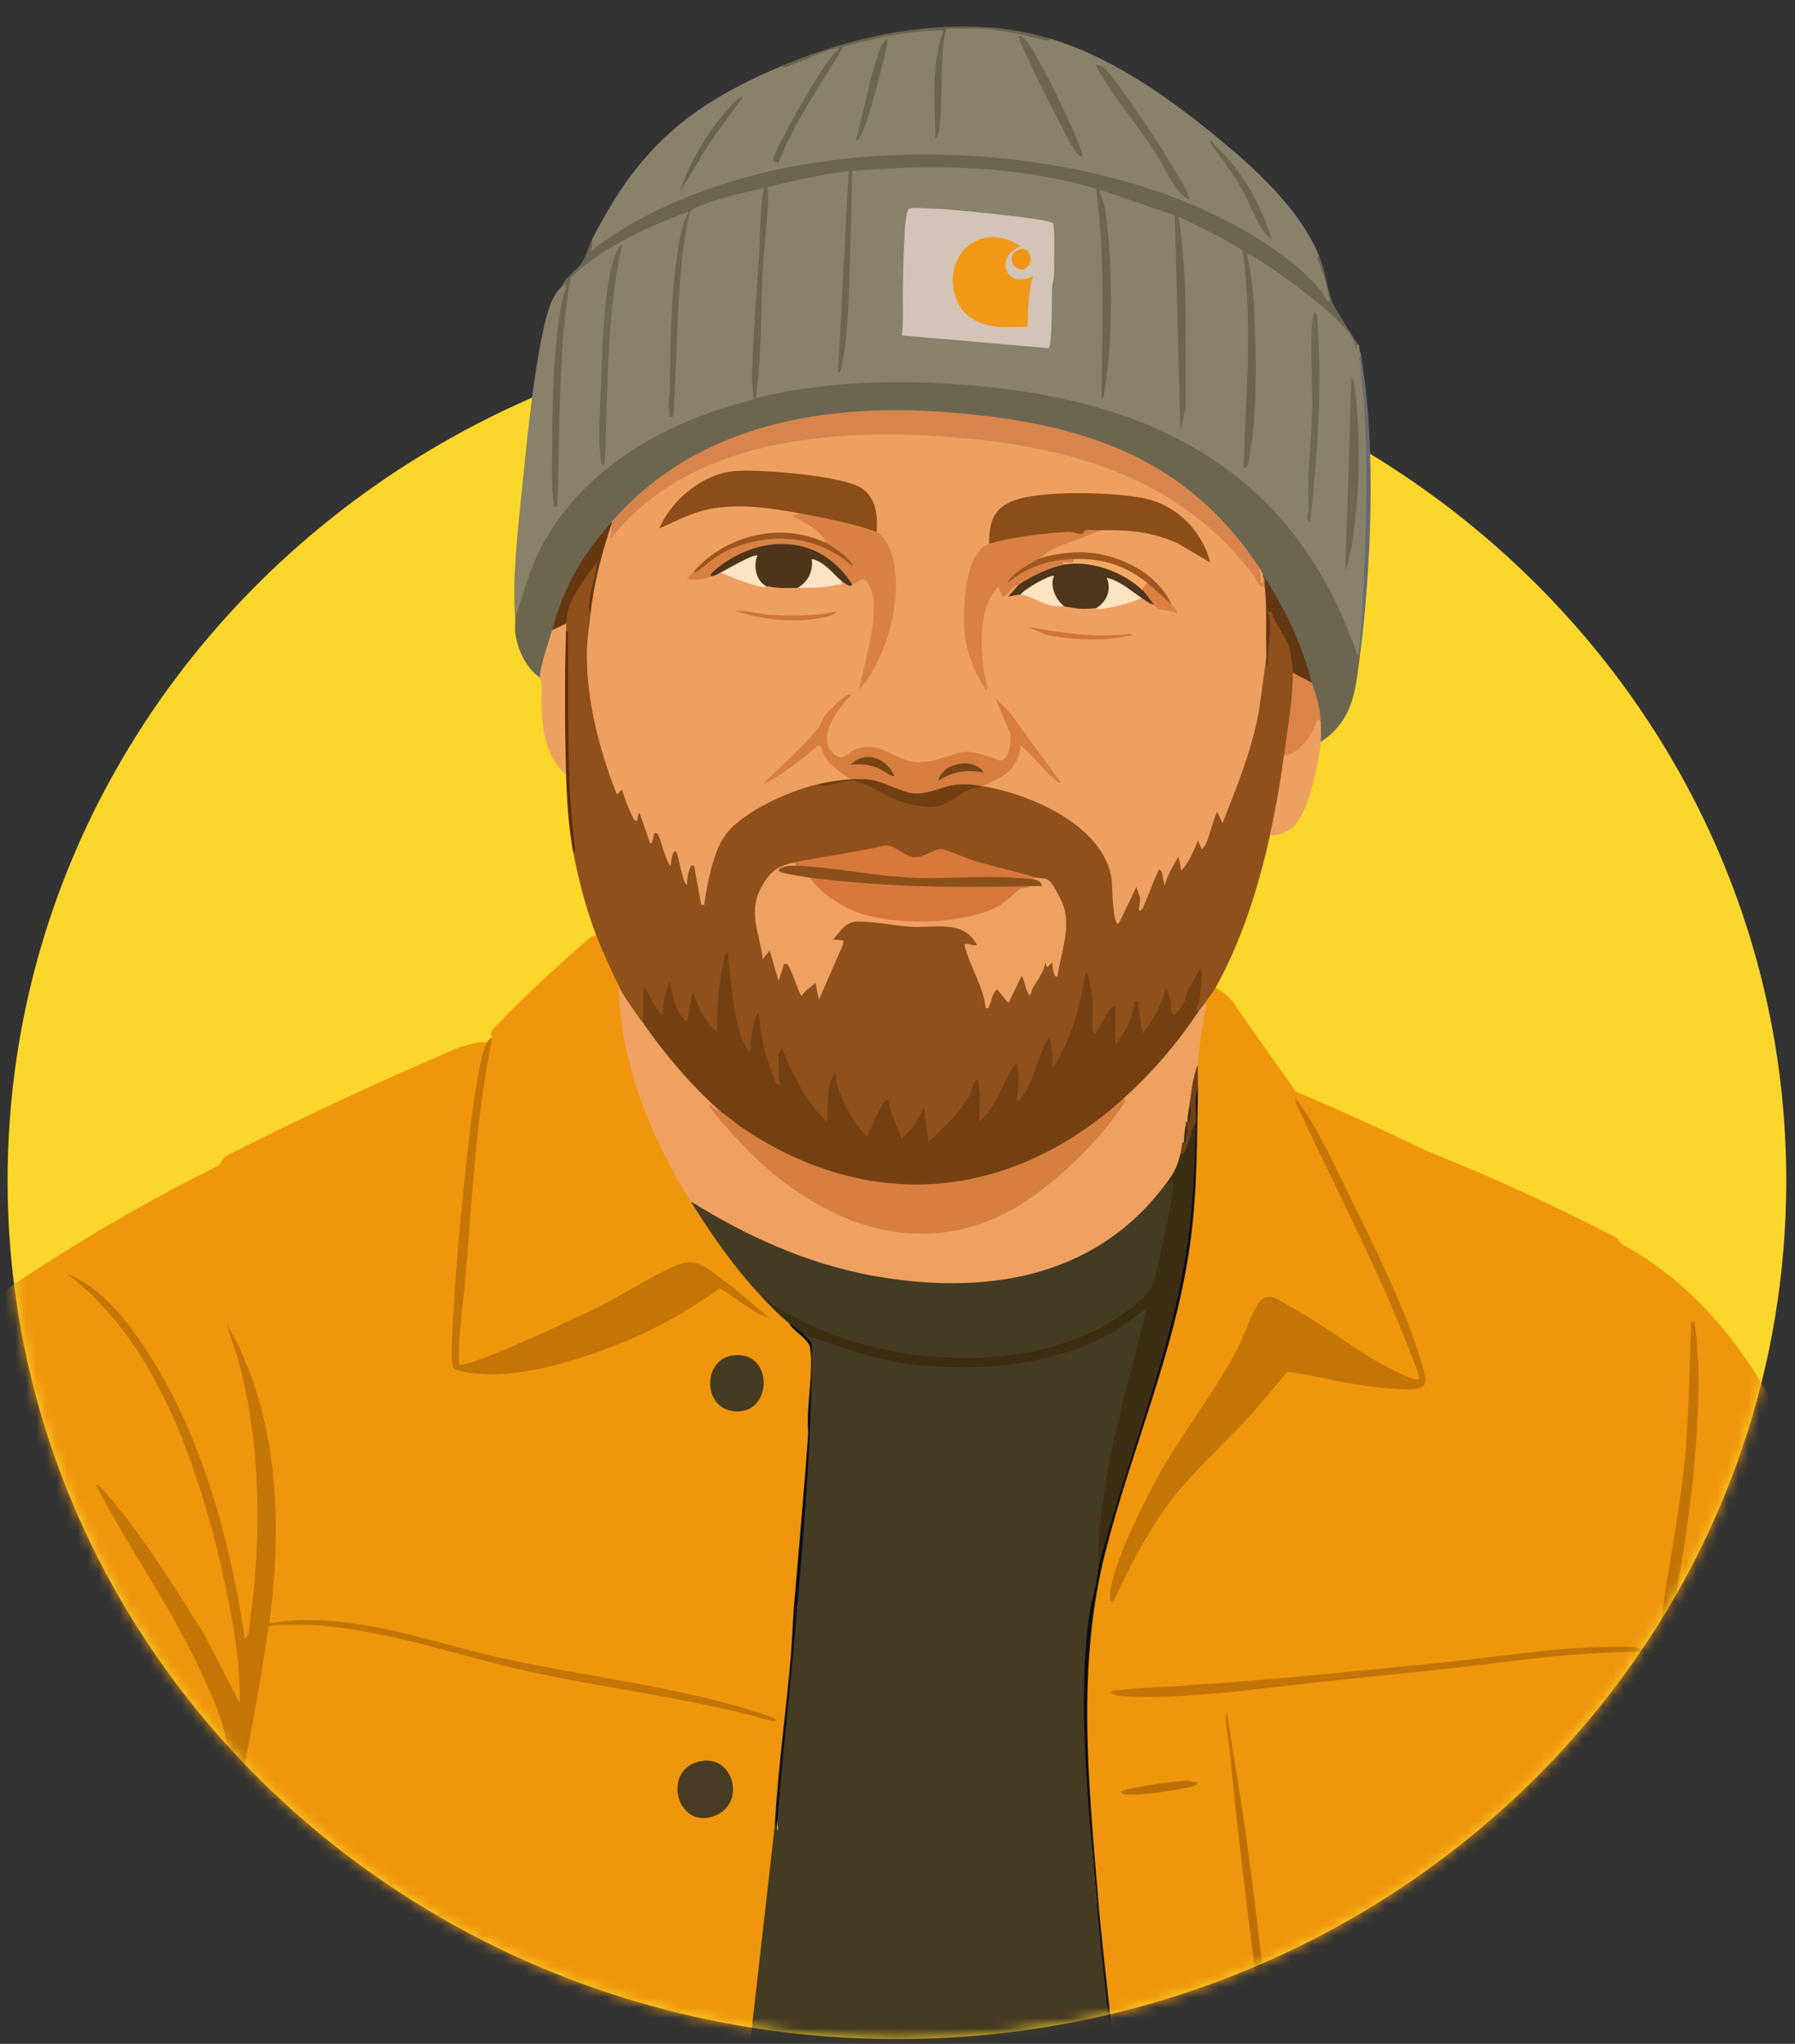
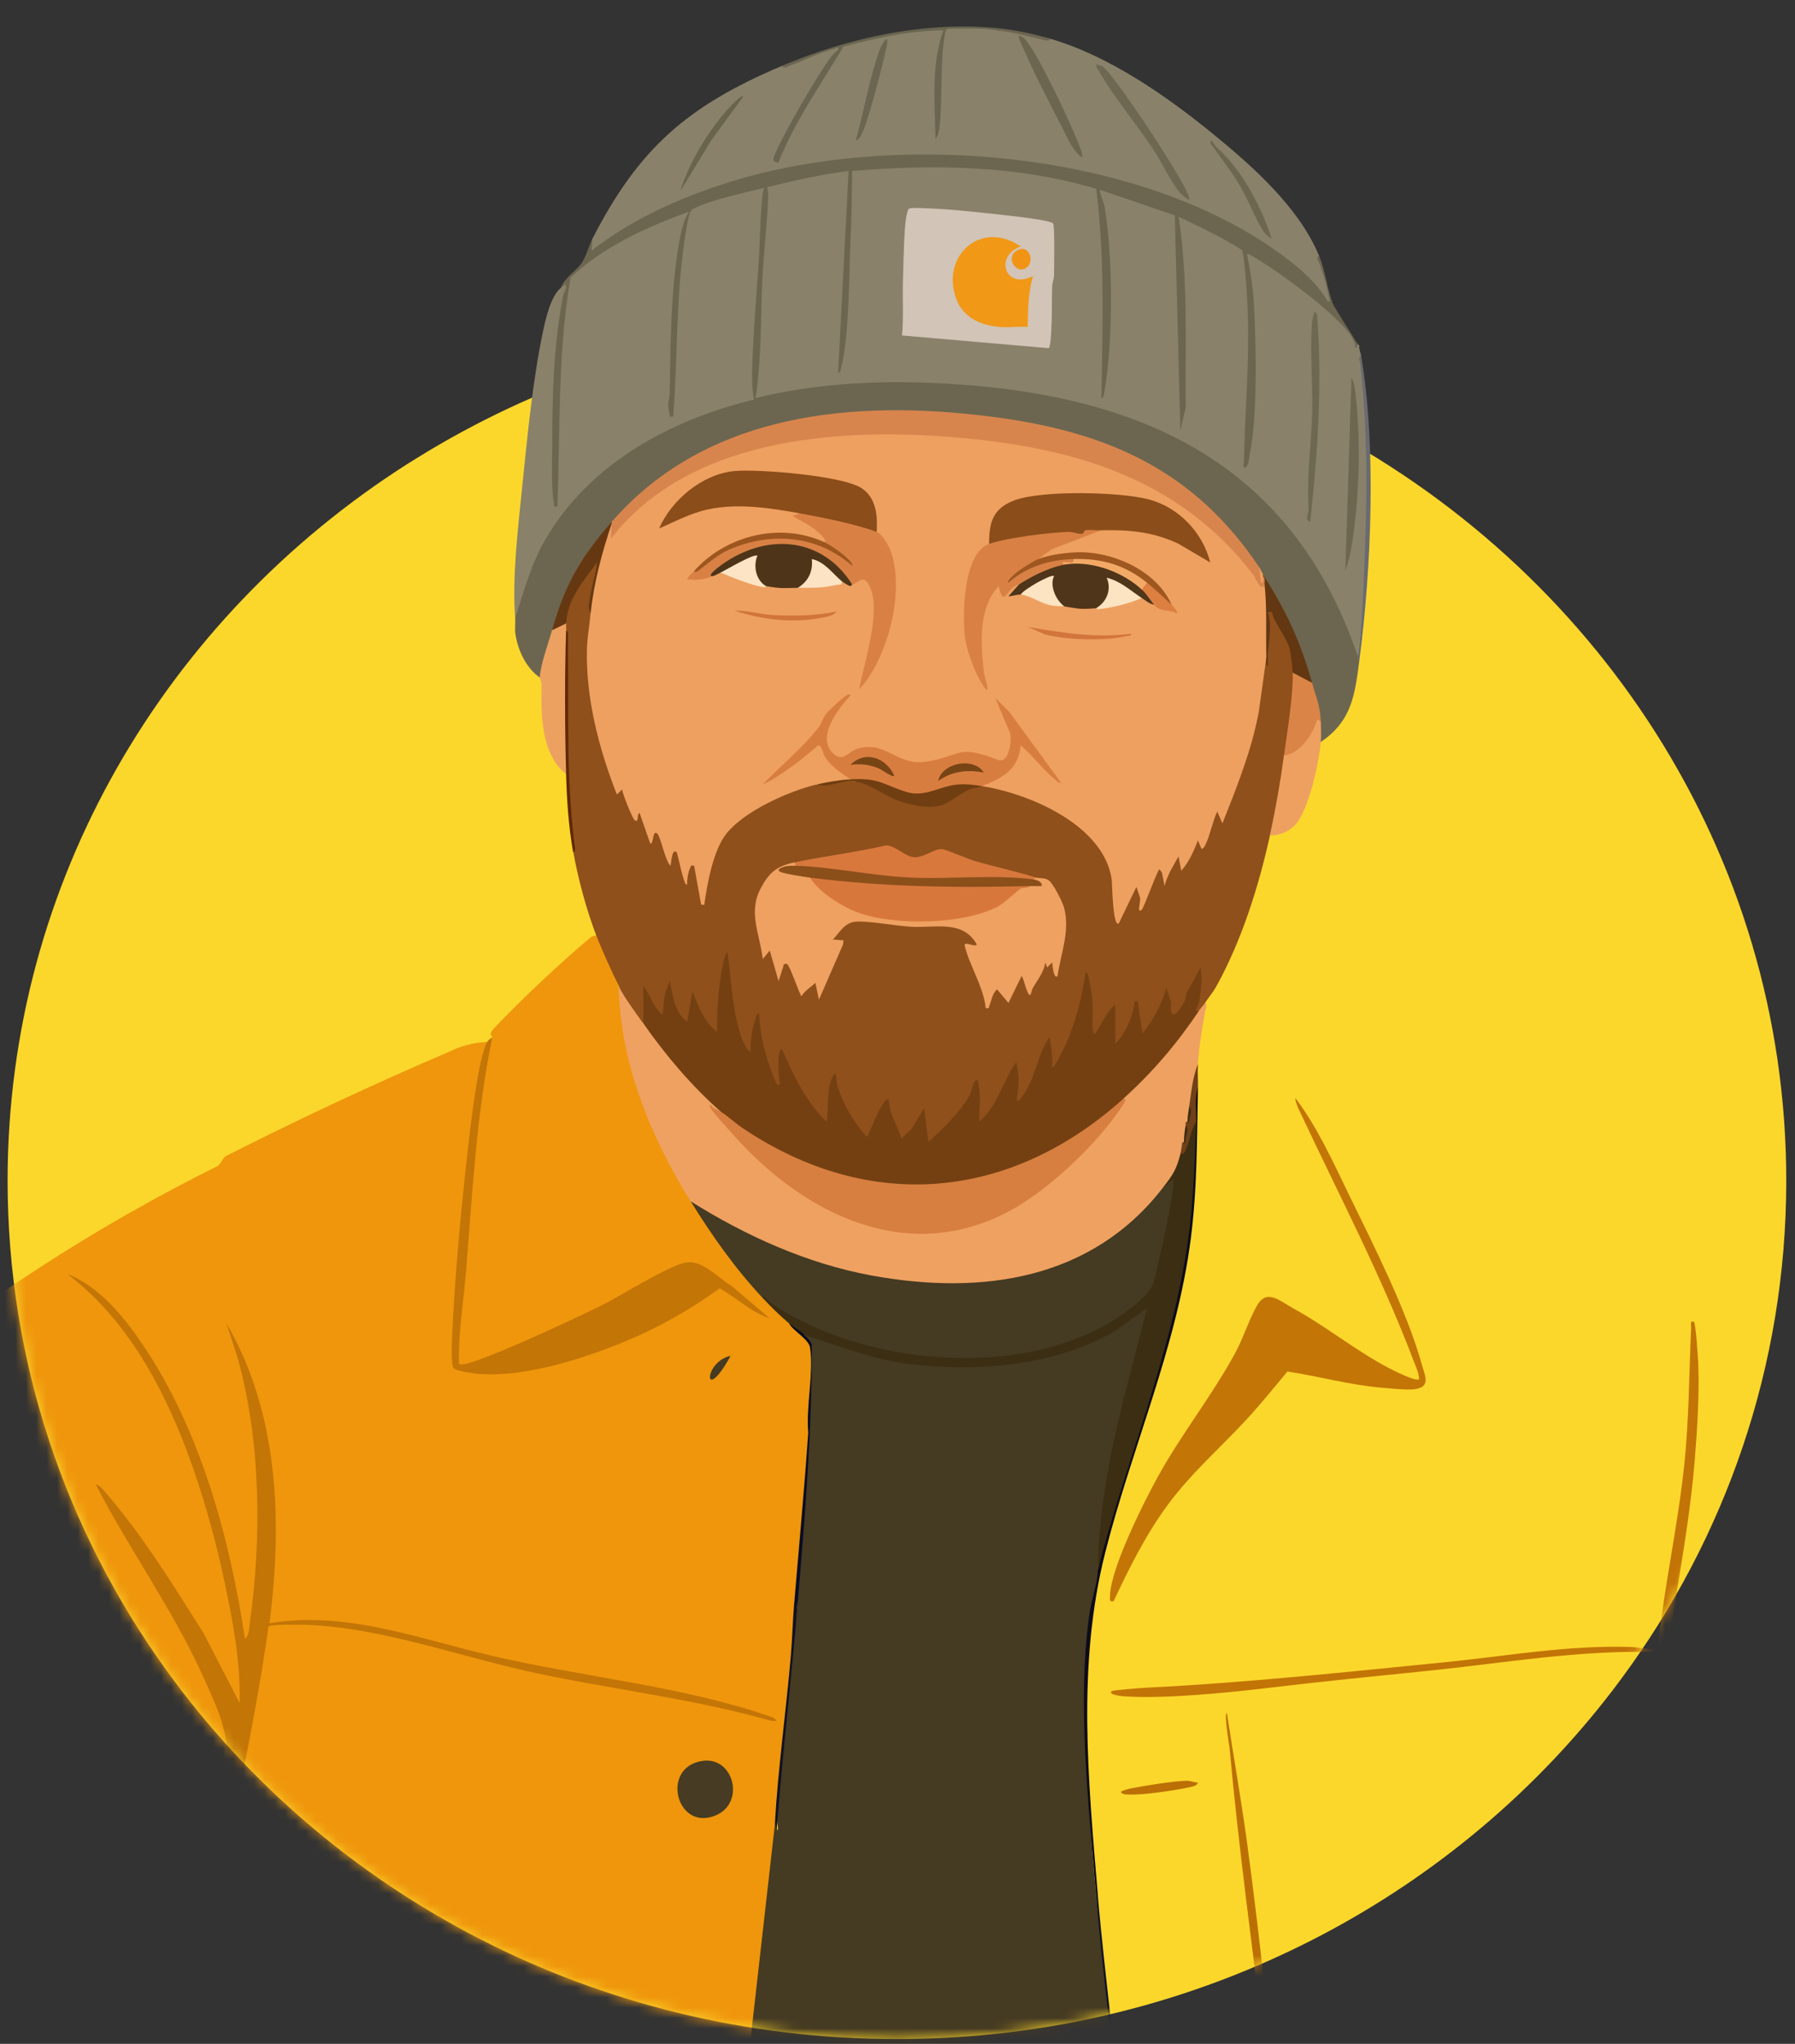
<svg xmlns="http://www.w3.org/2000/svg" width="173" height="197" viewBox="0 0 173 197" fill="none">
  <rect x="0" y="0" width="173" height="197" fill="#333333" stroke="none" />
  <path d="M172.158 113.801C172.158 131.68 166.285 148.231 156.297 161.758C155.983 162.181 155.669 162.604 155.35 163.017C148.252 172.264 139.2 180.03 128.789 185.753C128.171 186.094 127.548 186.426 126.916 186.753C114.865 192.999 101.086 196.539 86.45 196.539C57.393 196.539 31.708 182.579 16.21 161.229C16.116 161.104 16.026 160.983 15.937 160.854C6.347 147.495 0.733 131.28 0.733 113.801C0.733 84.944 16.036 59.54 39.24 44.734C39.624 44.489 40.012 44.249 40.401 44.013C51.455 37.199 64.238 32.766 77.972 31.468C80.761 31.203 83.586 31.068 86.45 31.068C88.199 31.068 89.942 31.116 91.666 31.217C98.516 31.616 105.156 32.79 111.478 34.656C114.507 35.545 117.461 36.593 120.335 37.791C120.534 37.873 120.733 37.954 120.928 38.036C121.142 38.127 121.361 38.219 121.575 38.315C123.294 39.065 124.983 39.863 126.642 40.715C153.721 54.621 172.158 82.136 172.158 113.806V113.801Z" fill="#FCD72B" />
  <mask id="mask0_312_837" style="mask-type:luminance" maskUnits="userSpaceOnUse" x="0" y="0" width="173" height="197">
    <path d="M172.158 113.8C172.158 131.679 166.285 148.23 156.297 161.757C155.983 162.18 155.669 162.603 155.35 163.017C148.252 172.264 139.2 180.03 128.789 185.747C128.171 186.089 127.548 186.42 126.916 186.747C114.865 192.994 101.086 196.533 86.45 196.533C57.393 196.533 31.708 182.574 16.21 161.223C16.116 161.098 16.026 160.978 15.937 160.848C6.347 147.494 0.733 131.28 0.733 113.8C0.733 111.81 0.808 101 4.569 89.257C12.469 64.57 32.206 49.624 39.24 44.734C49.592 15.055 75.003 -2.405 96.618 0.581C114.178 3.004 126.547 18.556 127.673 20.008C136.206 31.02 137.86 42.387 138.274 47.393C145.621 53.168 161.248 67.075 168.312 89.214C171.994 100.759 172.163 110.819 172.163 113.805L172.158 113.8Z" fill="white" />
  </mask>
  <g mask="url(#mask0_312_837)">
    <path d="M59.635 95.047L60.028 96.336C60.292 103.217 63.256 108.925 66.41 114.888C66.479 115.018 66.509 115.162 66.534 115.311C66.564 115.47 66.569 115.628 66.564 115.792L67.655 116.898C69.279 119.432 71.052 121.88 73.07 124.14L73.498 125.101C74.275 125.751 75.078 126.38 75.904 126.996L76.039 127.549C76.921 128.179 77.623 128.91 78.141 129.737C78.176 137.844 77.553 146.245 76.547 154.497L76.677 154.987C76.134 161.883 75.471 168.798 74.689 175.732C74.649 176.102 74.734 176.342 74.948 176.443C72.975 194.351 70.788 212.931 67.839 231.478C67.66 232.3 67.401 233.104 67.077 233.882C50.334 234.012 33.586 234.022 16.838 233.882L16.504 233.729C16.768 211.195 19.563 187.046 24.311 164.383C26.443 153.545 27.633 142.11 23.449 131.617C25.202 138.171 25.332 144.966 24.933 151.693C24.883 152.496 24.45 157.843 24.026 157.993C23.513 158.175 23.249 158.098 23.195 157.492C21.317 146.13 18.019 133.916 9.829 125.356C16.305 132.247 19.304 141.408 21.516 150.347C22.602 154.732 23.404 159.238 23.439 163.734C23.379 164.249 23.16 164.263 22.721 164.148C19.498 157.521 15.403 150.794 10.487 144.74L17.271 156.314C19.712 160.7 22.537 165.773 22.233 170.784C22.203 171.255 21.705 174.169 21.551 174.308C21.247 174.582 20.799 174.395 20.629 174.058C18.288 170.091 14.831 166.369 11.174 163.215C13.525 166.586 15.782 170.043 17.939 173.582C18.607 174.794 19.125 176.131 19.03 177.516L12.474 213.157C12.2 213.494 12.006 213.657 11.607 213.33C9.266 211.402 6.79 209.652 4.18 208.079L3.647 207.421C2.441 179.853 1.231 152.28 0.025 124.712C3.692 122.192 7.732 119.624 12.15 117.095C15.204 115.349 18.183 113.772 21.058 112.344C21.267 112.056 21.471 111.762 21.68 111.474C28.764 107.877 35.962 104.511 43.27 101.38C44.471 100.789 45.701 100.472 46.952 100.433C47.156 100.75 47.32 100.51 47.46 99.943C47.136 99.702 47.365 99.399 47.589 99.13C50.563 96.033 53.687 93.09 56.97 90.306L57.443 90.143L57.861 90.287C58.454 91.874 59.047 93.46 59.64 95.043L59.635 95.047Z" fill="#EF960C" />
    <path d="M3.642 207.42C6.72 209.012 9.386 211.214 12.096 213.301L18.691 177.448C18.846 174.611 16.315 171.942 15.045 169.542L9.734 161.69C13.361 164.378 16.639 167.864 19.344 171.437C19.677 171.879 20.943 174 21.067 174.101C21.087 174.12 21.426 174.163 21.401 174.019C21.401 172.88 21.825 171.711 21.904 170.586C22.163 167.08 20.968 164.681 19.568 161.574C16.654 155.121 12.454 149.351 9.221 143.066C9.66 143.157 10.113 143.797 10.402 144.129C13.844 148.154 16.823 152.972 19.628 157.434L23.09 164.133C23.2 160.286 22.472 156.429 21.685 152.669C20.788 148.38 19.523 143.864 17.974 139.758C15.573 133.401 12.091 127.063 6.516 122.812C9.689 124.033 12.155 127.193 13.964 129.914C19.379 138.075 22.178 148.404 23.603 157.93C24.021 157.704 24.021 156.824 24.086 156.357C25.227 148.206 25.142 138.878 22.91 130.91L21.825 127.549C26.891 136.243 27.22 146.764 25.969 156.458C33.342 155.222 40.451 157.978 47.484 159.613C56.322 161.671 65.767 162.512 74.25 165.455C74.524 165.551 74.679 165.609 74.853 165.849C74.599 165.96 74.076 165.792 73.807 165.72C66.25 163.628 58.758 162.81 51.141 161.147C44.177 159.627 36.934 156.949 29.785 156.617C29.242 156.593 26.049 156.535 25.875 156.775C24.639 165.748 22.547 174.587 21.092 183.521C18.881 197.125 18.014 210.926 16.997 224.649L16.833 233.887C15.762 234.007 14.686 234.007 13.62 233.887L13.172 233.31C12.365 229.237 9.998 225.717 7.403 222.49C6.855 221.356 9.266 222.029 9.724 222.49L12.335 223.899C12.693 221.187 11.169 218.215 9.51 216.076C7.767 213.83 5.899 211.661 3.936 209.574L3.642 208.733V207.425V207.42Z" fill="#C37506" />
    <path d="M176.861 -17.004H177.03V234.046H3.642V233.882H13.62C14.691 233.882 15.767 233.882 16.833 233.882C33.576 233.897 50.329 233.882 67.072 233.882C82.241 233.565 97.41 233.565 112.574 233.882C116.798 233.56 121.032 233.56 125.262 233.882C125.476 233.565 125.725 233.565 125.939 233.882C134.677 233.478 143.419 233.478 152.157 233.882C153.392 233.56 154.643 233.56 155.878 233.882C162.753 233.522 169.637 233.478 176.517 233.622C176.587 205.958 176.547 178.333 176.407 150.746L176.686 150.419L176.856 -16.999L176.861 -17.004Z" fill="#FEFEFE" />
-     <path d="M117.147 95.211C118.009 95.615 118.716 96.288 119.264 97.221L124.893 105.227C129.108 106.997 133.272 108.882 137.382 110.887C143.698 113.402 149.851 116.215 155.834 119.326C155.963 119.504 156.098 119.687 156.227 119.865C166.285 125.303 172.034 135.584 175.336 145.928C175.77 147.279 176.417 149.082 176.686 150.424C176.766 150.823 176.861 151.232 176.866 151.64V233.887C169.872 233.887 162.872 233.883 155.883 233.887L155.56 233.709C155.809 230.122 156.127 226.549 156.506 222.986C157.826 221.346 159.55 220 161.682 218.952C165.553 216.898 169.199 214.566 172.616 211.955L157.208 217.461L156.715 217.341C156.69 215.148 156.725 212.883 157.059 210.686C163.371 207.103 167.774 200.953 170.31 194.586C168.362 197.5 166.23 199.982 163.331 202.251C162.489 202.91 158.16 206.069 157.408 205.603C157.248 205.502 157.238 205.185 157.268 204.8C157.438 195.591 157.727 186.354 158.474 177.222C158.648 175.082 158.877 172.967 159.236 170.846C159.375 170.024 159.605 169.24 159.963 168.49C163.958 162.022 166.205 154.636 167.769 147.25C166.275 151.9 164.317 156.468 162.31 160.854C162.056 161.407 160.74 164.152 160.377 164.133C159.829 164.104 159.639 163.652 159.844 163.09C160.521 157.978 161.288 152.876 162.15 147.789C162.977 141.888 163.61 135.791 163.236 129.992C163.102 135.156 162.932 140.335 162.105 145.456C157.592 173.462 154.792 201.953 152.68 230.329C152.591 231.521 152.381 232.704 152.152 233.878C143.415 233.878 134.672 233.878 125.934 233.878L125.675 233.2C125.252 229.098 124.823 224.996 124.39 220.885L125.576 233.647L125.257 233.878C121.032 233.878 116.798 233.878 112.569 233.878L112.19 232.974C111.338 228.54 110.591 223.933 110.372 219.505C109.6 214.951 108.897 210.368 108.344 205.786C107.767 201.934 107.313 198.068 106.989 194.187C106.412 190.408 105.993 186.575 105.804 182.752C104.399 169.971 103.433 156.915 107.836 144.533L112.076 130.978C114.81 122.485 115.338 113.652 115.443 104.838C115.144 104.203 115.144 103.438 115.443 102.549C115.363 102.462 115.289 102.376 115.234 102.275C114.83 101.544 115.822 97.711 116.121 96.668C115.767 96.269 116.634 95.076 117.137 95.197L117.147 95.211Z" fill="#EF960C" />
    <path d="M73.673 18.114L74.116 17.778C88.563 13.801 104.289 15.825 117.226 22.307C118.457 22.803 119.423 23.457 120.116 24.279C120.32 24.101 120.514 24.202 120.724 24.322C123.578 25.967 129.596 30.102 130.677 33.098C130.587 33.646 130.647 33.661 130.841 33.141C130.886 33.189 130.961 33.266 131.01 33.305C130.961 33.651 131.125 33.959 131.18 34.286C132.151 43.764 132.241 53.732 130.841 63.195L130.183 62.344C122.552 38.647 94.839 34.401 72.671 38.551C72.96 31.646 73.344 24.818 73.827 18.061L73.663 18.119L73.673 18.114Z" fill="#89816A" />
    <path d="M96.169 2.923C97.883 3.115 99.577 3.384 101.246 3.74C106.885 5.385 112.424 9.251 116.888 12.891C120.753 16.041 125.232 20.042 127.125 24.648C127.493 26.101 127.882 27.586 128.281 29.106C128.196 29.289 128.012 29.39 127.832 29.293C122.074 21.85 111.433 18.046 102.127 16.363C87.243 13.675 69.947 15.276 57.552 24.153C56.84 24.48 56.686 24.1 57.094 23.013C61.548 14.338 66.19 10.232 75.362 6.351C80.378 4.524 85.798 2.812 91.347 2.759C92.309 2.596 93.559 2.615 94.56 2.759C95.004 2.654 95.771 2.706 96.169 2.923Z" fill="#89816A" />
    <path d="M73.673 18.113L73.832 18.214C73.344 24.658 72.945 31.582 72.726 38.3L72.881 38.694C62.056 41.411 52.541 48.047 50.17 59.083L49.652 59.598C49.353 55.568 49.916 51.033 50.329 46.941C50.812 42.166 51.36 36.487 52.357 31.832C52.606 30.659 53.104 28.519 54.05 27.75C56.98 23.817 61.707 21.739 66.32 20.133C68.268 18.965 71.013 18.32 73.294 17.868L73.673 18.113Z" fill="#89816A" />
    <path d="M57.099 23.014L57.014 24.158C60.93 21.109 65.533 19.042 70.3 17.551C86.137 12.603 109.057 14.449 122.786 24.028C124.744 25.394 126.771 27.005 127.977 29.063C128.296 29.101 128.096 28.741 128.066 28.568C127.887 27.466 127.533 26.413 127.15 25.365C127.075 25.158 126.771 24.812 127.13 24.653C127.767 26.202 127.927 27.938 128.475 29.318C128.56 29.524 130.702 32.977 130.851 33.15L130.682 33.554C130.592 33.04 130.323 32.501 130.004 32.087C128.39 29.981 123.712 26.543 121.361 25.076C121.187 24.971 120.28 24.398 120.191 24.49C120.514 26.178 120.788 27.909 120.873 29.625C121.062 33.53 121.207 40.036 120.45 43.763C120.38 44.095 120.355 45.167 119.852 45.066C119.926 43.575 119.946 42.07 120.021 40.575C120.265 35.776 120.484 31.203 120.021 26.365C119.976 25.889 119.852 24.273 119.682 24.081C117.74 22.864 115.672 21.874 113.595 20.893C114.531 26.962 114.213 33.141 114.277 39.276L113.764 41.474L113.226 20.758L105.983 18.282C106.053 18.893 106.367 19.388 106.471 20.013C107.283 24.822 107.283 32.958 106.441 37.752C106.412 37.925 106.397 38.401 106.152 38.368C106.267 31.631 106.501 24.889 105.649 18.2C98.072 15.935 89.982 15.825 82.126 16.479C82.106 18.744 82.072 21.004 81.967 23.264C81.808 26.639 81.867 32.366 81.065 35.463C81.02 35.627 81.016 35.954 80.776 35.915L81.788 16.479C79.033 16.834 76.343 17.436 73.668 18.114C73.942 17.931 73.977 18.114 74.007 18.354C74.056 18.715 74.031 19.292 74.011 19.672C73.892 21.999 73.603 24.35 73.488 26.683C73.299 30.573 73.419 34.526 72.821 38.368C78.311 37.026 83.985 36.675 89.649 36.901C109.391 37.69 124.38 44.249 130.841 63.195C130.936 63.305 130.991 63.469 131.01 63.685C130.582 66.931 130.303 69.494 127.289 71.523C126.791 71.182 126.841 69.931 127.289 69.561C126.95 69.205 126.771 68.696 126.751 68.037L126.203 66.176L126.447 65.806C125.865 65.051 125.461 64.151 125.242 63.108C125.242 63.108 124.066 60.521 121.715 55.352C121.536 55.265 121.421 55.049 121.376 54.698L120.604 54.159C115.02 45.778 106.451 42.09 96.558 40.623C83.621 38.704 68.965 39.825 59.779 49.87L58.957 50.283L58.3 51.538C56.158 54.126 54.593 57.083 53.672 60.281L53.209 60.737L53.458 61.079C52.994 62.392 52.636 63.733 52.382 65.089L52.023 65.306C50.683 64.358 49.916 62.675 49.677 61.122C49.597 60.617 49.691 60.093 49.657 59.588C50.499 56.934 51.186 54.342 52.616 51.909C56.83 44.715 64.552 40.469 72.666 38.517C72.502 37.617 72.467 36.733 72.487 35.814C72.577 32.078 72.93 28.289 73.17 24.548C73.219 23.749 73.329 18.33 73.678 18.099C71.85 18.561 68.587 19.244 66.983 20.047C66.753 20.162 66.664 20.172 66.529 20.427C66.29 20.883 66.011 22.942 65.916 23.596C65.144 29.015 65.314 34.694 64.88 40.152C64.397 40.228 64.601 40.051 64.522 39.776C64.248 38.839 64.542 38.574 64.552 37.791C64.621 33.102 64.646 28.082 65.438 23.456C65.613 22.451 65.862 21.254 66.405 20.393C62.365 21.879 58.1 23.793 54.987 26.764C53.727 34.054 54.011 41.45 53.717 48.812C53.293 48.841 53.428 48.85 53.383 48.567C53.109 46.778 53.214 44.946 53.218 43.186C53.224 38.397 53.333 33.218 54.27 28.524C54.339 28.169 54.698 27.707 54.479 27.418C54.369 27.563 54.19 27.635 54.055 27.745C54.394 26.779 55.515 26.134 56.058 25.351C56.531 24.663 56.725 23.74 57.099 23.009V23.014Z" fill="#6C6650" />
    <path d="M96.508 2.759C96.583 2.865 96.473 2.923 96.169 2.923C95.801 2.88 94.809 2.759 94.56 2.759H91.347C91.223 2.759 91.123 3.033 91.093 3.168C90.57 5.943 90.864 9.14 90.58 11.982C90.54 12.405 90.456 13.04 90.162 13.372C90.102 9.91 89.728 6.231 90.924 2.923C87.671 2.942 84.423 3.668 81.294 4.486C79.113 8.145 76.582 11.723 75.023 15.661C74.759 15.709 74.51 15.541 74.54 15.281C74.589 14.815 76.109 12.035 76.457 11.405C77.384 9.732 78.629 7.626 79.695 6.034C80.014 5.558 80.338 5.173 80.781 4.793C80.816 4.365 80.712 4.625 80.493 4.678C79.033 5.024 77.528 5.827 76.109 6.327C75.89 6.404 75.531 6.693 75.371 6.347C81.897 3.586 89.355 1.971 96.518 2.755L96.508 2.759Z" fill="#6A6550" />
    <path d="M101.246 3.74C101.081 4.048 100.678 3.851 100.429 3.798C99.024 3.5 97.604 3.087 96.169 2.923L96.508 2.76C98.067 2.928 99.746 3.303 101.246 3.74Z" fill="#6C6651" />
    <path d="M77.563 128.694C77.817 128.597 78.076 128.564 78.345 128.597C88.523 132.666 101.564 132.973 110.153 125.958C110.78 125.977 110.955 126.097 110.706 126.837C108.444 134.868 106.651 142.985 105.809 151.237L105.953 151.386L105.221 155.314C104.259 164.6 104.812 173.481 105.639 182.762C106.098 186.619 106.551 190.489 106.825 194.36C107.358 198.164 107.866 201.977 108.349 205.795C108.937 210.234 109.57 214.72 110.242 219.255C110.048 220.067 110.093 220.154 110.382 219.514C110.382 219.548 110.516 219.639 110.536 219.779C111.224 224.482 111.791 229.204 112.584 233.887C97.42 233.887 82.246 233.887 67.082 233.887C69.294 221.621 70.569 209.21 72.303 196.871L74.694 175.737C75.008 176.804 75.058 176.593 74.848 175.092C75.466 168.225 76.084 161.34 76.891 154.506L76.801 153.54C77.464 145.894 78.106 138.239 78.196 130.564C78.196 129.843 77.982 129.223 77.568 128.703L77.563 128.694Z" fill="#453A22" />
    <path d="M56.93 59.113L57.234 59.526C56.312 64.993 57.577 70.61 59.52 75.779C59.804 75.856 60.053 75.952 60.267 76.068L61.184 78.39C61.403 78.126 61.637 78.054 61.926 78.261L62.664 80.237C63.077 79.915 63.426 79.919 63.7 80.256L64.452 82.372C64.691 81.713 65.294 81.54 65.603 82.218L66.036 83.973C66.225 83.276 66.813 82.684 67.272 83.54L67.72 86.012C68.118 79.862 72.642 76.943 78.341 75.38L78.754 75.616C80.602 75.202 82.376 75.183 84.084 75.553C87.128 77.405 90.182 78.419 93.166 75.88L94.655 75.775C96.304 75.486 98.267 76.27 99.806 76.924C103.328 78.424 106.92 80.881 107.508 84.805C107.498 86.007 107.607 87.157 107.841 88.248L109.246 85.397C109.764 85.296 110.098 85.651 110.247 86.454L111.408 83.699C111.851 83.411 112.25 83.675 112.355 84.132C112.728 83.247 113.68 81.439 114.053 83.127L114.536 82.314C114.95 80.982 115.418 80.602 115.936 81.175L116.982 78.164C117.366 77.962 117.66 78.107 117.839 78.434C119.991 73.591 121.182 68.581 121.705 63.503L122.069 63.354C122.163 63.397 122.128 63.556 122.128 63.546C122.223 62.041 122.283 60.502 122.138 58.997C122.138 58.66 122.452 58.564 122.726 58.728C122.906 58.834 124.44 61.906 124.604 62.349C124.803 62.887 125.112 64.527 124.604 64.82L124.943 65.234C124.818 67.648 124.554 70.047 124.151 72.437L123.757 72.822C123.952 75.366 123.463 78.16 122.402 80.497C121.326 85.416 119.643 90.763 117.157 95.197C116.918 95.625 116.434 96.202 116.141 96.668C116.185 96.976 116.016 97.514 115.632 97.322C114.895 98.062 114.885 97.077 115.264 96.476C115.782 93.6 115.229 94.273 114.546 96.485C113.615 98.37 112.529 98.909 112.434 96.336C111.951 97.399 111.423 98.447 110.711 99.394C109.993 100.111 109.585 99.534 109.485 97.668C109.186 98.716 108.698 99.722 107.986 100.563L107.513 100.587C107.383 100.553 107.189 100.501 107.174 100.4C107.044 99.433 107.094 97.692 107.513 96.832C107.388 97.25 105.993 99.736 105.829 99.789C105.196 99.986 105.037 99.688 104.987 99.116C105.042 97.75 104.962 96.394 104.753 95.043C104.444 97.216 103.667 99.284 102.805 101.28C101.834 103.535 101.051 103.814 100.962 100.948C100.429 102.462 99.816 103.944 99.129 105.396C97.778 107.468 97.514 105.848 97.833 104.328L97.769 103.294L95.96 106.752C95.651 107.276 94.575 108.824 94.137 108.036C94.112 107.016 94.072 105.997 94.017 104.977C93.743 106.151 90.799 109.81 89.883 110.147C89.489 110.296 89.419 110.233 89.141 109.954L88.862 107.814C88.632 108.295 87.412 110.137 86.789 109.935C86.436 109.82 85.479 107.122 85.389 106.569C84.851 107.492 84.388 108.459 84 109.459C83.74 109.776 83.601 109.873 83.242 109.661C82.126 109.017 80.732 105.79 80.348 104.521C80.159 105.607 80.059 106.713 80.059 107.829L79.701 108.286C78.56 108.387 75.85 103.121 75.371 101.972L75.491 104.444C74.799 105.776 73.857 103.116 73.668 102.27L72.906 99.106L72.662 101.26C72.532 101.578 72.278 101.592 71.954 101.501C70.878 101.212 70.006 94.552 69.972 93.292L69.259 99.558C68.407 99.957 67.107 97.423 66.883 96.774C66.798 97.351 66.679 97.923 66.514 98.486C65.473 99.226 64.567 96.543 64.477 95.769C64.447 96.62 64.268 97.361 63.939 97.995C63.241 97.736 62.713 97.159 62.355 96.269V98.385L62.016 98.615C60.776 98.005 59.939 96.351 59.65 95.023C58.982 93.74 57.966 91.456 57.453 90.124C56.541 87.767 55.689 84.603 55.256 82.122C54.698 75.005 54.474 67.869 54.578 60.723C54.055 60.531 54.21 60.368 54.578 60.069L54.275 59.666C54.195 58.473 56.422 54.496 57.318 54.126C57.637 53.996 57.722 54.015 57.667 54.366C57.214 55.953 56.975 57.526 56.95 59.089L56.93 59.113Z" fill="#8F501B" />
    <path d="M62.001 98.639L62.469 98.918C64.442 101.51 66.604 103.948 68.945 106.232L69.444 107.131L69.214 107.299C73.478 112.194 78.654 116.965 85.484 118.273C95.442 120.182 103.184 113.094 108.349 105.828L108.867 104.895C111.159 102.635 113.251 100.216 115.149 97.639L115.622 97.336C115.777 97.1 116.006 96.879 116.131 96.682C116.429 96.811 116.2 97.22 116.16 97.446C115.877 99.057 115.548 100.942 115.453 102.563L114.96 106.299C114.935 106.462 114.771 106.573 114.606 106.645C114.726 107.126 114.621 107.669 114.437 108.117C114.541 108.319 114.527 108.429 114.267 108.444C114.377 108.982 114.253 109.554 114.098 110.079C114.253 110.444 114.088 111.021 113.759 111.223C114.258 111.757 113.49 113.392 112.903 113.627L112.066 114.493C112.056 114.642 112.046 114.786 112.006 114.931C111.797 115.719 110.003 117.33 109.271 117.984C100.165 126.106 85.947 125.053 75.202 120.662C72.213 119.441 68.9 117.95 66.559 115.801C62.684 109.54 59.789 102.486 59.625 95.056C60.263 96.292 61.194 97.504 61.991 98.648L62.001 98.639Z" fill="#EFA161" />
    <path d="M73.503 125.101C70.843 122.264 68.597 119.066 66.569 115.791C71.83 119.095 77.743 121.783 83.955 122.932C94.695 124.908 105.256 123.312 112.071 114.488C113.087 113.243 113.535 113.238 113.416 114.469C112.947 117.272 112.454 120.167 111.732 122.889C110.486 127.592 102.332 130.241 97.808 130.9C89.753 132.069 79.581 130.318 73.503 125.106V125.101Z" fill="#453A22" />
    <path d="M105.814 151.231C105.839 147.865 106.267 144.59 106.88 141.239C107.821 136.132 109.296 131.112 110.546 126.082L107.383 128.337C101.564 131.684 94.107 132.29 87.482 131.448C84.039 131.011 80.836 129.707 77.563 128.693C77.005 128.443 76.497 128.058 76.039 127.548C75.112 126.76 74.35 126.005 73.503 125.096C73.573 124.769 73.932 125.264 74.011 125.341C74.998 126.303 78.331 127.875 79.765 128.443C88.886 132.049 101.903 132.155 109.615 125.582C111.239 124.197 111.204 123.668 111.657 121.672C112.145 119.499 112.783 116.715 113.072 114.546C113.112 114.253 113.092 113.959 113.087 113.666L112.076 114.483C113.042 113.233 113.371 112.762 113.769 111.218C114.337 110.415 114.601 109.487 114.721 108.477C114.82 108.261 115.025 108.045 115.289 108.117C115.433 116.214 114.213 124.298 111.777 132.059C109.759 138.454 107.771 144.85 105.814 151.241V151.231Z" fill="#3C2E13" />
    <path d="M47.455 99.948C45.91 107.411 45.532 114.994 44.914 122.568C44.67 125.53 44.147 128.492 44.242 131.473C44.889 132.094 56.461 126.578 57.946 125.842C59.759 124.943 64.527 121.914 66.156 121.683C67.784 121.452 69.259 123.231 70.539 123.967L74.181 127.064C72.348 126.477 71.008 125.083 69.364 124.179C66.524 126.208 63.675 127.862 60.427 129.218C56.133 131.012 49.701 133.113 45.024 132.276C44.71 132.219 43.928 132.074 43.733 131.892C43.455 131.627 43.549 129.487 43.569 128.949C43.818 123.174 44.431 116.581 45.089 110.815C45.328 108.724 46.08 101.987 46.947 100.443C47.121 100.135 47.355 100.082 47.455 99.953V99.948Z" fill="#C37506" />
    <path d="M67.715 169.725C70.709 169.302 71.835 173.702 69.055 174.942C65.204 176.664 63.58 170.307 67.715 169.725Z" fill="#473B23" />
-     <path d="M70.415 130.689C74.674 129.838 74.594 136.618 70.589 136.003C67.725 135.565 67.79 131.213 70.415 130.689Z" fill="#453A22" />
+     <path d="M70.415 130.689C67.725 135.565 67.79 131.213 70.415 130.689Z" fill="#453A22" />
    <path d="M77.563 128.693C77.772 128.914 78.181 129.328 78.236 129.597C78.271 137.911 77.573 146.225 76.886 154.501C76.831 154.934 76.677 154.915 76.547 154.501C77.005 149.034 77.518 143.561 77.897 138.084C77.673 135.492 78.43 132.453 78.076 129.91C77.962 129.073 76.472 128.323 76.039 127.549C76.412 127.866 77.13 128.236 77.563 128.693Z" fill="#0A0C25" />
    <path d="M76.886 154.501C76.283 161.801 75.416 169.086 74.853 176.386L74.684 175.732C74.993 170.418 75.735 165.114 76.203 159.805C76.358 158.045 76.398 156.257 76.542 154.497H76.881L76.886 154.501Z" fill="#101124" />
    <path d="M152.162 233.882C153.407 208.901 156.601 184.055 159.605 159.238C152.247 159.016 144.984 160.286 137.696 161.036C132.639 161.555 127.663 162.036 122.616 162.647C118.651 163.123 112.13 163.791 108.255 163.493C108.115 163.484 106.705 163.335 107.164 162.998C107.293 162.902 110.033 162.695 110.466 162.671C120.101 162.195 129.611 161.171 139.22 160.219C145.288 159.617 150.991 158.56 157.159 158.742C157.981 158.766 158.892 159.06 159.774 158.915C160.367 153.039 161.677 147.235 162.31 141.354C162.788 136.877 162.788 132.444 162.987 127.962C162.997 127.741 162.848 127.279 163.241 127.39C163.44 127.448 163.655 130.929 163.674 131.386C163.794 134.386 163.575 137.854 163.326 140.864C162.693 148.572 160.915 156.131 160.113 163.811C160.566 163.902 160.402 163.695 160.531 163.488C161.438 162.046 162.305 160.098 163.017 158.531C165.029 154.092 166.718 149.486 168.233 144.865C168.502 144.821 168.412 145.091 168.397 145.268C168.277 146.932 167.67 149.212 167.271 150.88C166.32 154.838 164.895 159.43 163.236 163.157C162.205 165.474 160.098 168.124 159.649 170.475C158.628 175.823 158.563 182.41 158.245 187.902C158.095 190.455 157.826 193.033 157.731 195.572C157.612 198.856 157.692 202.174 157.572 205.458C161.109 203.814 164.526 201.116 167.132 198.274C168.287 197.014 169.533 194.759 170.594 193.778C170.798 193.59 170.783 193.759 170.768 193.946C170.574 196.24 167.241 201.371 165.762 203.323C163.56 206.228 160.666 209.214 157.318 210.849C157.034 212.965 157.203 215.133 156.9 217.22L173.234 211.349C173.981 211.18 172.826 212.214 172.711 212.315C169.289 215.253 164.222 217.667 160.367 220.158C159.291 220.851 156.999 222.139 156.745 223.356L155.888 233.882C154.648 233.882 153.402 233.882 152.167 233.882H152.162Z" fill="#C37406" />
    <path d="M125.944 233.882C125.72 233.882 125.491 233.882 125.267 233.882L121.884 197.38C120.704 187.748 119.384 178.126 118.502 168.471C118.472 168.168 117.934 165.119 118.248 165.119C118.875 169.23 119.608 173.351 120.171 177.477C122.069 191.427 123.274 205.425 124.594 219.428C125.048 224.241 125.73 229.05 125.944 233.882Z" fill="#BC7004" />
    <path d="M107.333 154.337C106.855 154.438 106.984 154.107 106.989 153.76C107.054 151.116 110.307 144.638 111.702 142.138C113.929 138.152 116.858 134.434 119.035 130.434C119.832 128.972 120.405 127.106 121.172 125.798C122.118 124.182 123.374 125.418 124.639 126.106C127.787 127.823 130.677 130.193 133.775 131.819C134.194 132.04 136.475 133.208 136.764 132.934C136.754 132.299 136.435 131.684 136.216 131.097C133.177 123.072 129.053 115.181 125.401 107.4C125.192 106.958 124.843 106.294 124.838 105.823C126.97 108.65 128.44 111.92 129.974 115.075C132.35 119.96 135.593 126.337 137.018 131.467C137.342 132.631 137.95 133.684 136.326 133.901C135.628 133.997 133.92 133.819 133.128 133.752C130.064 133.487 127.075 132.646 124.081 132.194C122.771 133.761 121.496 135.358 120.101 136.858C117.565 139.594 114.855 141.941 112.604 144.97C110.452 147.865 108.852 151.096 107.328 154.333L107.333 154.337Z" fill="#C37506" />
    <path d="M105.814 182.757C105.764 182.901 105.709 182.896 105.644 182.757C104.937 174.197 103.786 164.046 104.992 155.583C105.181 154.246 105.804 152.496 105.814 151.236C108.783 139.888 113.61 128.929 114.78 117.181C115.074 114.234 115.199 111.079 115.289 108.117C115.159 108.05 115.005 107.973 114.975 107.838C114.895 107.526 114.995 105.049 115.199 104.929C115.274 104.886 115.363 104.866 115.458 104.852C115.348 109.81 115.403 114.503 114.761 119.451C113.396 129.929 109.067 139.556 106.506 149.702C103.771 160.546 104.897 171.726 105.819 182.766L105.814 182.757Z" fill="#0D0B19" />
    <path d="M115.453 171.817C115.388 172.096 115.03 172.173 114.785 172.23C113.421 172.553 110.103 173.043 108.763 172.966C108.474 172.952 108.2 172.976 108.011 172.711C108.329 172.519 108.788 172.418 109.156 172.346C110.486 172.091 113.077 171.668 114.362 171.644C114.746 171.634 115.079 171.802 115.453 171.817Z" fill="#BB6F05" />
    <path d="M115.453 104.847C115.119 105.838 115.313 107.059 115.284 108.112C114.785 108.891 114.686 109.863 114.322 110.695C114.198 110.983 114.203 111.238 113.764 111.219C113.849 110.882 113.884 110.507 113.939 110.161C113.973 110.079 114.023 110.07 114.103 110.079C114.257 109.569 114.377 108.988 114.272 108.444C114.287 108.362 114.247 108.271 114.272 108.204C114.307 108.127 114.357 108.112 114.442 108.117C114.631 107.708 114.721 107.127 114.611 106.646C114.815 105.314 114.945 103.785 115.458 102.563C115.413 103.318 115.473 104.092 115.458 104.852L115.453 104.847Z" fill="#704019" />
    <path d="M106.999 194.192C106.989 194.312 106.974 194.384 106.83 194.355C106.397 190.528 105.968 186.637 105.644 182.757H105.814C106.133 186.56 106.591 190.422 106.999 194.192Z" fill="#111228" />
    <path d="M108.349 205.785C107.777 201.957 107.268 198.24 106.825 194.35L106.994 194.187C107.413 198.053 107.866 201.928 108.349 205.785Z" fill="#101128" />
    <path d="M127.294 69.567C127.319 70.182 127.344 70.927 127.294 71.528C127.14 73.428 126.133 78.126 124.823 79.516C124.255 80.117 123.254 80.588 122.387 80.511C122.945 77.972 123.394 75.409 123.742 72.837L123.902 72.505C125.336 72 126.163 70.639 126.622 69.297C127.01 68.927 127.15 69.153 127.294 69.571V69.567Z" fill="#EEA061" />
    <path d="M131.015 63.685C130.786 63.575 130.896 63.334 130.846 63.195C131.334 60.084 131.399 56.949 131.523 53.804C131.773 47.519 131.822 41.368 131.095 35.098C131.065 34.853 130.841 34.449 131.18 34.285C132.674 42.96 132.166 54.929 131.01 63.685H131.015Z" fill="#6A6B71" />
    <path d="M54.559 60.742C54.658 65.378 54.658 70.004 54.559 74.625C52.138 72.702 52.127 68.84 52.197 66.037C52.202 65.743 52.018 65.392 52.023 65.316C52.088 64.056 52.85 62.002 53.209 60.742C53.483 60.276 54.055 59.651 54.563 60.089C54.554 60.305 54.569 60.526 54.563 60.742H54.559Z" fill="#EDA161" />
    <path d="M55.236 82.141C54.798 79.635 54.628 77.164 54.559 74.63C54.439 70.124 54.414 65.243 54.559 60.747C54.837 60.915 54.728 61.367 54.733 61.642C54.818 68.374 54.549 74.586 55.356 81.294C55.386 81.559 55.55 81.972 55.236 82.141Z" fill="#602804" />
    <path d="M87.651 20.095C87.975 19.994 88.901 20.061 89.315 20.076C91.631 20.158 94.426 20.47 96.757 20.73C97.455 20.807 101.286 21.22 101.5 21.538C101.664 21.778 101.599 25.856 101.584 26.534C101.574 26.919 101.415 27.279 101.4 27.664C101.37 28.448 101.435 33.314 101.071 33.559L86.929 32.333C87.098 30.669 86.978 29.001 87.018 27.332C87.063 25.688 87.093 23.928 87.198 22.278C87.228 21.831 87.352 20.186 87.641 20.095H87.651Z" fill="#D2C4B6" />
    <path d="M126.278 50.293C125.67 50.072 126.143 49.514 126.118 49.077C125.929 45.941 126.348 43.181 126.457 40.094C126.557 37.204 126.248 34.098 126.442 31.261C126.472 30.857 126.562 30.419 126.701 30.044C126.98 30.227 126.945 30.491 126.965 30.77C127.444 37.257 126.975 43.854 126.278 50.298V50.293Z" fill="#6D6852" />
    <path d="M129.66 55.025L130.253 36.406C130.562 36.872 130.617 37.723 130.677 38.286C131.16 42.729 131.015 47.898 130.318 52.308C130.174 53.236 129.969 54.14 129.665 55.025H129.66Z" fill="#6D6752" />
    <path d="M106.267 6.405C107.069 7.016 109.236 10.252 109.944 11.266C110.531 12.113 114.98 18.826 114.606 19.254C114.307 19.1 114.013 18.902 113.789 18.657C112.932 17.729 111.921 15.556 111.129 14.368C109.55 12.002 107.513 9.535 106.083 7.155C105.983 6.987 105.53 6.314 105.649 6.188C105.834 6.299 106.133 6.299 106.272 6.405H106.267Z" fill="#6E6853" />
    <path d="M104.289 15.176C103.388 14.551 102.934 13.397 102.456 12.459C101.136 9.891 99.492 6.751 98.396 4.13C98.297 3.895 98.152 3.698 98.207 3.419C98.471 3.505 98.68 3.64 98.859 3.851C100.15 5.385 103.448 12.363 104.165 14.411C104.255 14.671 104.344 14.897 104.294 15.181L104.289 15.176Z" fill="#6C6651" />
    <path d="M117.206 14.137C119.732 16.421 121.54 19.835 122.557 23.013C122.203 22.821 121.884 22.484 121.675 22.148C120.858 20.821 120.25 19.109 119.373 17.676C118.546 16.325 117.555 15.074 116.639 13.781L116.718 13.54C116.947 13.68 117.032 13.983 117.201 14.137H117.206Z" fill="#6D6751" />
    <path d="M82.47 13.541C83.232 10.935 83.686 8.069 84.547 5.501C84.737 4.934 84.986 4.029 85.514 3.741C85.549 4.025 85.499 4.289 85.439 4.563C85.115 6.04 83.591 12.161 82.953 13.103C82.839 13.272 82.689 13.493 82.475 13.541H82.47Z" fill="#6B6651" />
    <path d="M71.645 9.295L68.532 13.555L65.558 18.441C66.424 15.647 68.293 12.545 70.295 10.362C70.46 10.184 71.436 9.117 71.645 9.3V9.295Z" fill="#69644E" />
-     <path d="M58.28 44.739C57.856 44.768 57.991 44.778 57.946 44.494C57.562 41.998 57.841 39.469 57.941 36.978C58.075 33.502 58.115 29.506 58.867 26.111C59.052 25.274 59.321 24.086 59.973 23.504C58.429 30.453 58.578 37.656 58.285 44.739H58.28Z" fill="#6D6853" />
    <path d="M58.957 50.456C59.246 50.504 59.291 50.644 59.306 50.87C66.175 43.012 77.319 41.31 87.432 41.57C100.085 41.897 113.401 44.734 121.122 55.298C121.301 56.044 121.491 56.356 121.884 56.332C122.472 57.135 122.512 58.405 122.158 59.294C122.268 60.646 122.203 62.007 122.054 63.358L121.321 68.614C120.624 72.34 119.209 75.851 117.819 79.361L117.316 78.221C116.868 79.111 116.549 80.89 116.046 81.65C115.996 81.727 115.832 81.862 115.792 81.813L115.453 80.996C115.069 82.015 114.586 83.107 113.844 83.934L113.59 82.544C113.067 83.458 112.494 84.381 112.235 85.405L111.986 84.093L111.732 83.775C111.388 84.28 110.237 87.531 110.033 87.694C109.49 88.132 110.008 86.781 109.864 86.473L109.525 85.487L107.831 89.002C107.233 89.44 107.189 85.103 107.154 84.838C106.466 79.635 99.422 76.538 94.64 75.769L94.775 75.36C96.334 74.769 97.798 73.865 97.993 72.114C98.197 71.561 98.471 71.508 98.929 71.903L100.229 73.244L96.897 68.748C97.724 70.186 98.491 73.206 96.229 73.591C94.999 72.999 93.758 72.759 92.508 72.874C89.713 74.028 87.387 74.091 84.772 72.509C83.551 72.057 82.48 72.446 81.494 73.192C80.677 73.538 79.979 72.946 79.601 72.278C80.049 73.292 80.826 74.096 81.927 74.692L81.952 75.115C80.906 75.389 79.835 75.548 78.739 75.605C76.019 76.25 71.75 78.168 70.021 80.337C68.756 81.929 68.208 84.987 67.909 86.954C67.864 87.237 67.999 87.228 67.575 87.199L66.898 83.444C66.534 83.391 66.624 83.429 66.519 83.65C66.305 84.102 66.22 84.742 66.22 85.242C65.936 85.631 65.329 82.256 65.204 82.14C64.736 81.698 64.691 83.357 64.616 83.444C64.103 82.972 63.675 80.64 63.346 80.342C62.883 79.924 63.007 81.385 62.673 81.318L61.652 78.38C61.348 78.284 61.617 79.472 61.149 79.029C60.93 78.827 60.013 76.553 59.959 76.091L59.455 76.582C57.717 72.177 56.426 67.21 56.571 62.449C56.601 61.41 56.835 60.17 56.915 59.107C57.054 56.573 57.523 54.005 58.245 51.572L58.942 50.451L58.957 50.456Z" fill="#EEA060" />
    <path d="M62.001 98.639V95.047C62.698 95.889 62.958 97.105 63.859 97.822L64.078 95.826L64.537 94.557C64.86 95.87 65 97.639 66.23 98.476L66.739 95.538C67.261 96.913 67.884 98.543 69.105 99.457C69.095 97.269 69.224 95.062 69.692 92.917C69.757 92.629 69.847 91.922 70.121 91.782C70.485 94.432 70.589 97.764 71.561 100.274C71.68 100.582 72.034 101.212 72.318 101.419C72.328 100.399 72.462 99.173 72.806 98.211C72.881 98 72.851 97.711 73.165 97.663C73.274 100.087 73.892 102.308 74.858 104.525C75.157 104.516 75.217 104.636 75.152 104.318C75.058 103.833 75.003 102.659 75.013 102.154C75.013 101.928 75.068 101.169 75.362 101.097C76.438 103.563 77.668 106.227 79.676 108.117C79.875 106.703 79.616 105.112 80.253 103.775C80.647 102.953 80.587 104.189 80.682 104.53C81.195 106.319 82.286 108.223 83.566 109.584C84.069 108.612 84.538 107.112 85.2 106.261C85.345 106.074 85.379 105.929 85.678 105.992C85.658 107.338 86.535 108.478 86.864 109.747L87.85 108.824L89.061 106.809L89.484 110.074C90.914 108.694 92.483 107.314 93.445 105.564C93.589 105.299 93.818 104.323 93.973 104.193C94.266 103.948 94.262 104.227 94.301 104.439C94.555 105.775 94.356 106.8 94.391 108.108C96.184 106.54 96.613 104.232 97.943 102.39C98.227 103.482 98.197 104.491 98.047 105.597C98.033 105.718 97.903 106.304 98.197 106.069C99.811 104.328 99.846 101.794 101.156 99.942C101.32 100.914 101.475 101.89 101.41 102.881C101.555 103.068 102.581 100.962 102.675 100.755C103.672 98.543 104.284 96.129 104.623 93.734C104.852 93.696 104.877 94.028 104.912 94.186C105.057 94.845 105.231 95.922 105.296 96.596C105.36 97.269 105.186 98.947 105.38 99.457C105.53 99.851 105.565 99.587 105.679 99.418C106.267 98.567 106.631 97.481 107.498 96.841V100.596C108.514 99.558 109.201 97.908 109.361 96.514C109.784 96.485 109.65 96.475 109.694 96.759C109.839 97.711 109.948 98.673 110.123 99.615C111.149 98.303 111.971 96.807 112.409 95.206L112.873 96.634C112.688 98.784 113.66 97.461 114.173 96.499C114.297 96.269 114.243 95.947 114.367 95.706C114.796 94.884 115.304 94.086 115.707 93.244C115.891 94.316 115.747 95.48 115.583 96.552C115.553 96.74 114.925 97.793 115.622 97.327C113.545 100.452 111.164 103.275 108.349 105.819C106.327 108.502 102.78 110.579 99.647 111.993C89.529 116.556 80.298 114.58 71.242 108.896C70.624 108.507 69.583 107.781 69.443 107.127C66.599 104.612 64.158 101.717 62.001 98.635V98.639Z" fill="#744012" />
    <path d="M76.552 83.121C77.005 83.102 77.055 83.126 76.721 83.448C76.587 83.718 76.263 83.852 75.75 83.862L77.877 84.237L78.076 84.593L78.744 84.934C82.585 89.252 91.028 89.358 96.01 87.088C96.976 86.132 98.047 85.574 99.223 85.41C99.577 85.194 99.686 84.978 99.562 84.756C99.422 84.607 99.537 84.554 99.9 84.593C100.224 84.694 100.673 84.569 101.071 84.848C101.52 85.16 102.406 86.939 102.556 87.497C103.153 89.738 102.242 91.863 101.928 94.066C101.559 94.503 101.4 92.868 101.42 92.758L100.917 93.248L100.747 92.758C100.628 93.686 99.98 94.46 99.527 95.258C99.377 95.518 99.368 96.335 99.039 95.629C98.814 95.153 98.72 94.532 98.466 94.061L97.195 96.672L96.1 95.364C95.611 95.773 95.582 96.436 95.352 96.932C95.263 97.129 95.432 97.225 94.999 97.163C94.814 95.172 93.444 93.08 92.981 91.185C92.842 90.623 93.928 91.349 94.147 91.041C92.792 88.618 90.157 89.464 87.805 89.325C86.236 89.228 84.209 88.824 82.729 88.824C81.414 88.824 81.045 89.757 80.278 90.555L81.289 90.637L81.26 91.012L78.928 96.355L78.584 94.725C78.066 95.244 77.653 95.388 77.234 96.032C76.936 95.518 76.168 93.195 75.874 92.931C75.795 92.859 75.461 92.892 75.501 93.138L75.038 94.561L74.186 91.623L73.513 92.436C73.239 90.026 72.073 87.968 73.314 85.627C74.121 84.097 74.863 83.477 76.557 83.126L76.552 83.121Z" fill="#EEA161" />
    <path d="M99.891 84.594L99.552 84.757C98.371 84.983 97.121 85.017 95.806 84.868C89.589 85.272 83.576 84.56 77.429 83.81L76.716 83.449L76.547 83.122C79.486 82.516 82.495 82.146 85.424 81.478C86.371 81.54 87.228 82.584 88.144 82.622C89.061 82.66 90.112 81.756 90.799 81.848C91.332 81.92 93.22 82.781 94.007 83.007C95.965 83.564 97.968 83.993 99.891 84.598V84.594Z" fill="#D8783C" />
    <path d="M126.452 65.806C126.861 67.267 127.229 67.955 127.299 69.561L126.96 69.321C126.557 70.715 125.386 72.595 123.747 72.831C124.066 70.46 124.639 67.099 124.594 64.829C125.077 64.363 126.173 65.277 126.457 65.81L126.452 65.806Z" fill="#DA8447" />
    <path d="M121.715 55.357C123.917 58.824 125.307 61.709 126.452 65.811L124.589 64.83C124.579 64.354 124.425 63.041 124.305 62.575C124.006 61.421 122.861 60.161 122.557 58.954L122.218 59.035C122.711 60.723 122.034 62.454 122.218 64.176C121.914 64.186 122.059 63.565 122.049 63.358C121.984 60.983 122.128 58.718 121.879 56.333C121.516 56.294 121.436 56.174 121.79 56.107L121.71 55.516C121.56 55.468 121.565 55.415 121.71 55.352L121.715 55.357Z" fill="#623711" />
    <path d="M81.962 75.12L82.281 74.779C83.232 74.745 84.189 74.812 85.075 75.13C87.302 76.25 89.031 76.447 91.377 75.442C92.349 75.274 94.032 74.981 94.645 75.774C94.197 75.957 93.878 75.913 93.504 76.062C92.573 76.438 91.492 77.433 90.59 77.654C89.35 77.962 87.706 77.587 86.53 77.154C84.941 76.572 83.436 75.173 81.728 75.303C80.791 75.37 79.626 75.938 78.749 75.606C79.72 75.375 80.966 75.168 81.962 75.115V75.12Z" fill="#703E11" />
    <path d="M58.957 50.456C58.02 53.269 57.228 56.154 56.93 59.112C56.93 59.073 56.725 58.794 56.755 58.391C56.86 56.986 57.388 55.606 57.522 54.212C56.157 56.154 54.703 57.66 54.563 60.093L53.208 60.747C54.449 56.352 55.903 53.803 58.962 50.293C59.111 50.341 59.106 50.394 58.962 50.456H58.957Z" fill="#663811" />
    <path d="M108.349 105.823C108.574 106.083 108.394 106.241 108.255 106.458C105.968 110.026 101.335 114.474 97.574 116.57C87.576 122.134 77.494 117.042 70.709 109.42C70.27 108.925 68.626 107.136 68.427 106.722C68.392 106.65 68.382 106.453 68.512 106.482C68.741 106.891 69.165 106.958 69.444 107.136C70.246 107.645 70.838 108.242 71.585 108.742C83.96 117.037 97.525 115.618 108.349 105.828V105.823Z" fill="#D77F40" />
    <path d="M114.272 108.438C114.726 108.919 114.153 109.655 114.272 110.237C114.193 110.218 114.133 110.073 114.108 110.073C114.108 109.535 114.173 108.963 114.277 108.438H114.272Z" fill="#3C2E13" />
    <path d="M114.611 106.641C115.054 107.069 114.551 107.757 114.611 108.276C114.531 108.257 114.472 108.113 114.447 108.113C114.447 107.622 114.541 107.127 114.616 106.641H114.611Z" fill="#3C2E13" />
    <path d="M121.376 54.703C121.451 55.073 121.565 55.347 121.715 55.52C121.984 55.756 121.854 56.059 121.884 56.338C121.565 57.16 120.968 55.631 120.768 55.371C113.605 46.047 103.383 43.056 91.686 42.128C80.204 41.214 66.3 42.378 58.872 51.928L58.957 50.457V50.293C68.133 39.772 82.271 38.435 95.726 40.185C106.934 41.642 115.194 45.441 121.376 54.703Z" fill="#D8854D" />
    <path d="M121.715 55.356V55.52C121.68 55.798 121.849 56.231 121.546 56.174L121.376 54.702C121.56 54.976 121.615 55.197 121.715 55.356Z" fill="#EEA060" />
    <path d="M96.254 31.506C94.411 31.338 92.792 30.544 92.149 28.775C90.67 24.697 94.505 21.129 98.371 23.75C95.806 24.683 96.857 27.976 99.557 26.611C99.094 28.178 99.074 29.876 99.049 31.511C98.147 31.453 97.151 31.593 96.259 31.511L96.254 31.506Z" fill="#F19817" />
    <path d="M99.004 25.745C98.038 26.587 96.827 24.889 97.968 24.173C99.133 23.437 99.736 25.106 99.004 25.745Z" fill="#F19415" />
    <path d="M95.327 52.414C95.322 50.346 95.696 48.981 97.818 48.207C100.448 47.245 107.906 47.399 110.681 48.125C113.63 48.894 115.936 51.361 116.639 54.213L113.54 52.39C111.114 51.255 108.822 51.053 106.152 51.111C105.355 51.193 104.673 51.433 103.936 51.712C101.216 51.448 98.321 52.039 95.666 52.655L95.322 52.419L95.327 52.414Z" fill="#8B4D1A" />
    <path d="M84.498 51.27L84.059 51.457C81.882 50.731 79.606 50.279 77.344 49.856L77.055 49.471C74.191 48.962 71.172 48.486 68.288 49.087C66.604 49.438 65.075 50.265 63.525 50.938C64.701 48.231 67.635 45.721 70.734 45.408C73.04 45.177 81.22 45.85 83.033 47.048C84.473 48 84.582 49.721 84.498 51.265V51.27Z" fill="#8B4D19" />
    <path d="M81.962 75.12C80.976 74.394 80.228 74.033 79.531 72.98C79.367 72.735 79.167 71.72 78.838 71.855C77.862 72.711 76.836 73.533 75.76 74.274C75.072 74.745 74.285 75.288 73.508 75.611C75.351 73.692 77.239 72.22 78.893 70.109C79.167 69.758 79.292 69.234 79.601 68.83C79.86 68.494 81.374 67.056 81.718 66.955C81.802 66.931 81.992 66.912 81.967 67.032C80.801 68.287 78.669 71.009 80.268 72.596C81.23 73.548 81.738 72.456 82.57 72.187C85.359 71.292 86.356 73.841 89.25 73.413C92.762 72.889 92.119 71.677 96.184 73.24C97.265 73.653 97.534 71.331 97.345 70.638L95.92 67.277L97.26 68.595L102.262 75.442C101.943 75.514 101.858 75.269 101.669 75.115C100.458 74.144 99.562 72.836 98.371 71.85C98.147 74.206 96.638 74.961 94.65 75.769C93.798 75.635 93.096 75.543 92.219 75.625C90.55 75.784 89.12 76.875 87.377 76.337C85.065 75.625 84.831 74.966 81.962 75.115V75.12Z" fill="#D87D40" />
    <path d="M84.498 51.27C84.976 51.452 85.633 52.539 85.813 53.02C87.267 56.867 85.609 63.407 82.809 66.46C83.252 63.931 85.016 58.776 83.785 56.453C83.153 55.261 82.784 56.198 82.131 56.333L81.817 56.242C79.397 53.102 75.904 51.87 72.088 53.409C71.561 53.621 68.716 55.083 68.711 55.27C68.711 55.357 68.721 55.434 68.766 55.516C67.829 55.867 67.271 55.929 66.23 55.843C66.35 55.501 66.689 55.27 66.908 55.03C68.681 53.645 70.3 52.423 72.801 51.895C75.581 51.303 77.025 51.76 79.586 52.611C79.596 52.611 79.486 52.587 79.451 52.51C79.416 52.433 79.416 52.347 79.421 52.25C79.74 52.197 79.327 51.77 79.252 51.683C78.45 50.774 77.399 50.341 76.378 49.721L77.055 49.476C79.147 49.846 82.57 50.538 84.498 51.274V51.27Z" fill="#D98145" />
    <path d="M106.152 51.105L101.375 52.942L100.065 53.88C100.219 54.135 100.723 54.101 101.564 53.774C102.337 53.519 102.964 53.553 103.447 53.88C103.926 54.092 103.756 54.255 102.939 54.371L102.695 54.736C101.236 55.01 99.891 55.683 98.645 56.443L98.207 56.333C98.107 56.395 97.918 56.4 97.694 56.568C96.942 57.131 96.688 58.468 96.259 56.501C94.251 58.621 94.535 62.074 94.824 64.748C94.879 65.248 95.103 65.762 95.158 66.224C95.203 66.58 95.069 66.522 94.909 66.301C93.968 65.007 93.086 62.579 92.956 61.002C92.787 58.91 92.877 53.265 95.332 52.423C97.076 51.822 101.141 51.322 103.029 51.264C103.432 51.255 103.831 51.476 104.22 51.461C104.528 51.452 104.444 51.149 104.583 51.12C104.972 51.033 105.694 51.13 106.157 51.12L106.152 51.105Z" fill="#D98145" />
    <path d="M110.043 56.824C110.636 56.631 111.488 57.79 111.229 58.295C110.785 58.199 110.412 57.886 110.043 57.641L109.47 57.651C108.778 57.102 108.036 56.627 107.248 56.227C107.174 57.203 106.955 58.569 105.644 58.622C104.05 58.752 104.075 58.68 102.601 58.459C101.44 58.276 101.086 57.002 101.111 56.006C100.927 55.895 99.188 56.992 98.914 57.232L98.371 57.314C97.933 57.3 97.604 57.463 97.186 57.478L98.202 56.338C99.482 55.506 101.395 54.544 102.939 54.376C104.09 53.871 105.749 54.193 106.969 54.612C108.001 54.968 109.874 55.79 110.048 56.824H110.043Z" fill="#4F3519" />
    <path d="M82.132 56.332C82.132 56.332 82.062 56.505 81.907 56.477C81.733 56.443 81.275 56.135 81.115 56.005L80.722 56.106C80.114 55.423 79.427 54.846 78.659 54.365C78.445 55.428 78.176 56.529 76.886 56.659C75.456 56.683 75.322 56.751 73.842 56.496C72.607 56.453 72.358 54.967 72.517 53.986L70.031 55.226L69.443 55.188C69.224 55.294 68.99 55.433 68.766 55.515C67.984 55.64 69.13 54.755 69.194 54.702C73.538 51.341 79.113 51.562 82.132 56.332Z" fill="#4E3519" />
    <path d="M112.917 58.295L112.479 58.338L110.536 56.593L110.546 56.169L109.953 56.131C108.17 54.799 105.943 54.106 103.691 54.097L103.442 53.885C101.131 53.953 98.899 54.645 97.186 56.174C97.006 55.991 97.793 55.323 97.948 55.198C98.361 54.861 99.582 54.082 100.06 53.89C101.106 53.457 103.059 53.212 104.215 53.226C107.612 53.279 111.572 55.164 112.917 58.3V58.295Z" fill="#9E571F" />
    <path d="M79.426 52.25C79.945 52.486 80.851 53.097 81.29 53.472C81.454 53.611 82.311 54.356 82.131 54.535C78.888 51.693 74.654 51.231 70.634 52.823C69.309 53.347 68.577 54.034 67.501 54.857C67.401 54.934 66.972 55.333 66.913 55.025C69.932 51.635 75.127 50.293 79.431 52.25H79.426Z" fill="#9C561E" />
    <path d="M81.115 56.006C81.215 56.468 80.881 56.314 80.582 56.381C79.078 56.727 78.281 56.636 76.886 56.66C77.917 56.039 78.37 55.044 78.241 53.885C79.476 54.13 80.268 55.313 81.115 56.006Z" fill="#FCE3C3" />
    <path d="M110.043 57.641C108.793 58.189 107.223 58.569 105.863 58.723C105.749 58.737 105.659 58.622 105.644 58.622C106.69 58.002 107.154 56.795 106.661 55.684C107.986 56.001 108.957 56.929 110.043 57.641Z" fill="#FCE3C2" />
    <path d="M98.371 57.314C98.625 56.824 101.315 55.304 101.584 55.521C101.146 56.454 101.759 57.867 102.601 58.459C102.187 58.396 101.644 58.468 101.001 58.286C100.204 58.06 99.084 57.334 98.371 57.314Z" fill="#FCE3C1" />
    <path d="M69.443 55.193C69.957 54.943 72.671 53.322 72.995 53.563C72.582 54.549 72.846 55.938 73.842 56.501C73.827 56.501 73.728 56.64 73.618 56.616C72.288 56.357 70.704 55.712 69.448 55.193H69.443Z" fill="#FDE4C4" />
    <path d="M109.027 61.074C109.072 61.319 108.708 61.276 108.524 61.319C106.381 61.795 102.874 61.69 100.742 61.156L99.049 60.425C102.331 60.987 105.694 61.536 109.027 61.079V61.074Z" fill="#D2753C" />
    <path d="M80.607 58.949C80.373 59.362 79.576 59.468 79.123 59.555C76.373 60.084 73.419 59.718 70.793 58.862C72.004 58.814 73.219 59.204 74.425 59.276C76.393 59.396 78.694 59.353 80.607 58.944V58.949Z" fill="#D1753B" />
    <path d="M112.917 58.295C113.052 58.42 113.57 58.964 113.426 59.113C112.619 58.714 111.821 59.012 111.229 58.295C110.85 57.838 110.521 57.261 110.043 56.824C109.645 56.521 110.123 55.972 110.551 56.17C111.274 56.752 112.25 57.656 112.917 58.295Z" fill="#DC7F41" />
    <path d="M99.218 85.411C99.069 85.666 98.675 85.517 98.416 85.623C98.157 85.728 96.822 87.041 96.12 87.402C92.742 89.138 86.057 89.263 82.525 87.892C81.005 87.301 78.913 85.959 78.071 84.598C78.579 84.502 79.103 84.42 79.621 84.454C85.907 84.916 92.139 85.334 98.451 85.214L99.218 85.416V85.411Z" fill="#D8773C" />
    <path d="M76.716 83.449C80.233 83.56 84.164 84.43 87.795 84.589C91.616 84.757 95.786 84.281 99.552 84.752C99.93 84.8 100.458 84.978 100.399 85.406C100.005 85.416 99.607 85.397 99.213 85.406C92.104 85.579 85.125 85.498 78.066 84.589C77.573 84.526 75.456 84.204 75.187 84.022C74.918 83.839 75.077 83.747 75.307 83.642C75.735 83.44 76.248 83.435 76.711 83.449H76.716Z" fill="#8B4F1A" />
    <path d="M94.819 74.461C93.235 74.158 91.736 74.326 90.421 75.278C90.779 73.504 93.838 72.932 94.819 74.461Z" fill="#764415" />
    <path d="M86.192 74.788C86.002 74.951 84.951 74.163 84.672 74.052C83.755 73.691 82.944 73.581 81.967 73.725C83.432 72.249 85.454 73.095 86.196 74.783L86.192 74.788Z" fill="#774414" />
    <path d="M110.551 56.169L110.043 56.823C108.23 55.169 105.45 54.101 102.939 54.37C102.68 54.351 102.371 54.476 102.431 54.207C102.775 54.058 103.607 54.505 103.447 53.88C106.202 53.803 108.424 54.452 110.551 56.169Z" fill="#F3A966" />
  </g>
</svg>